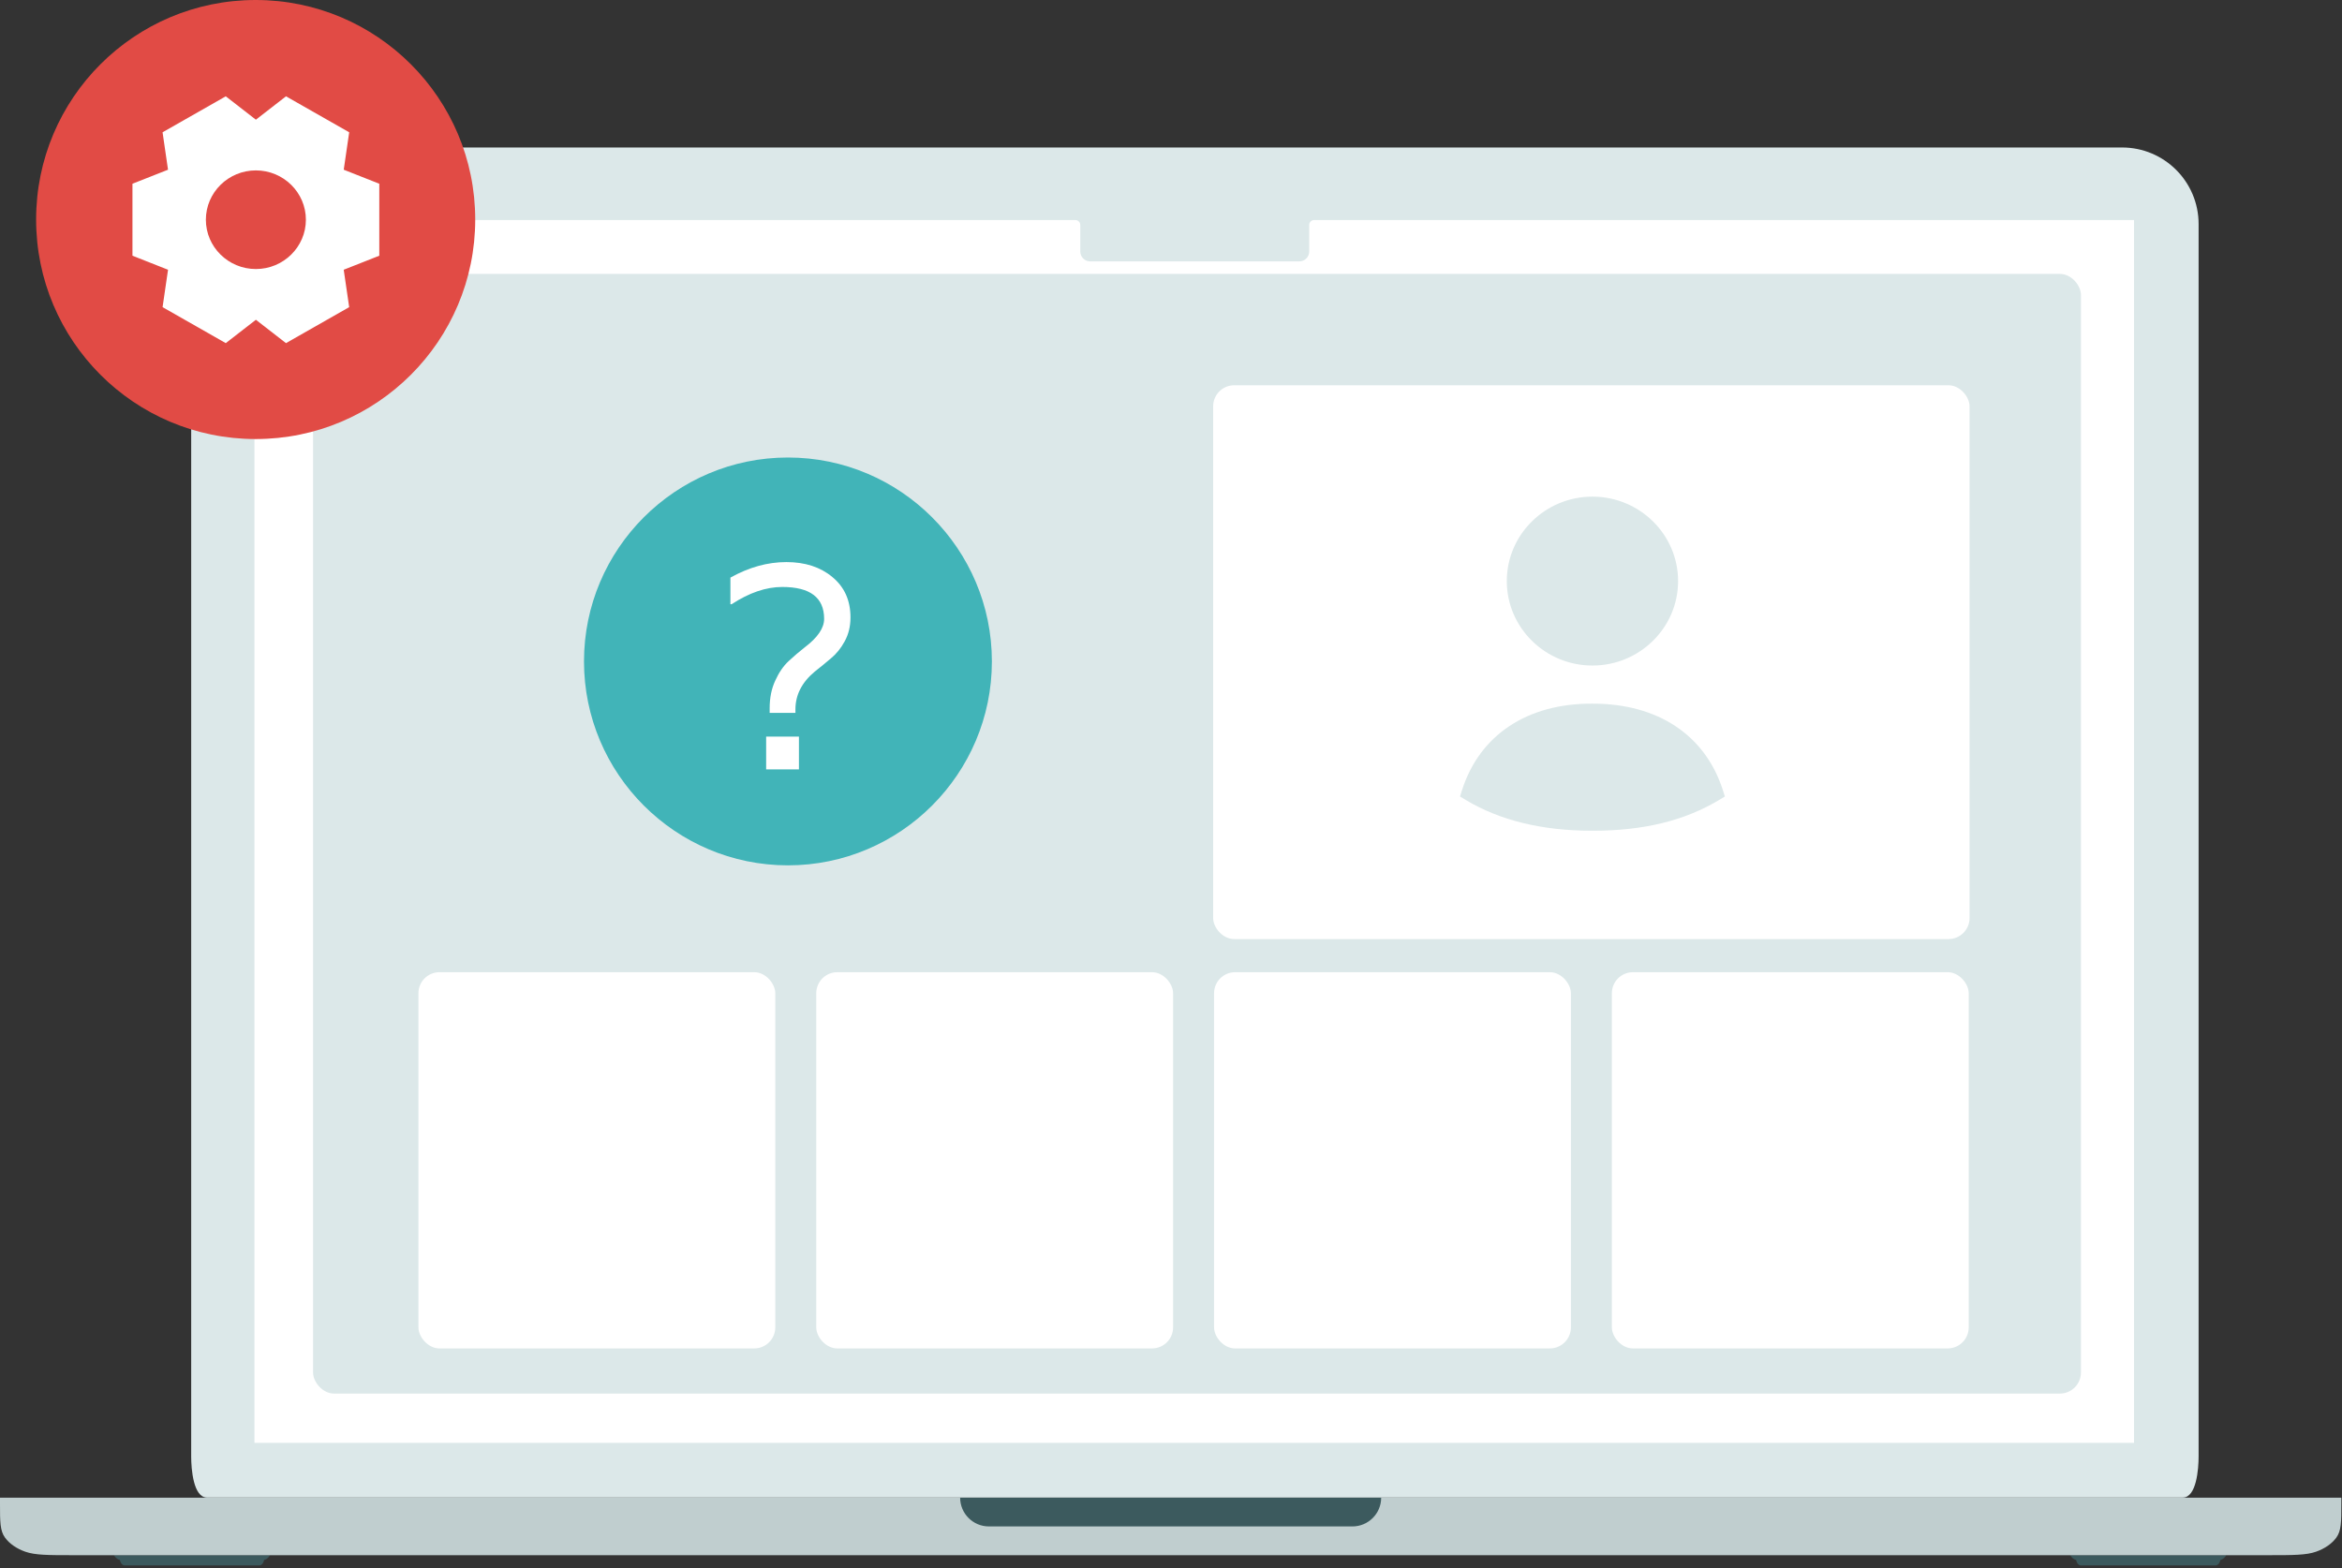
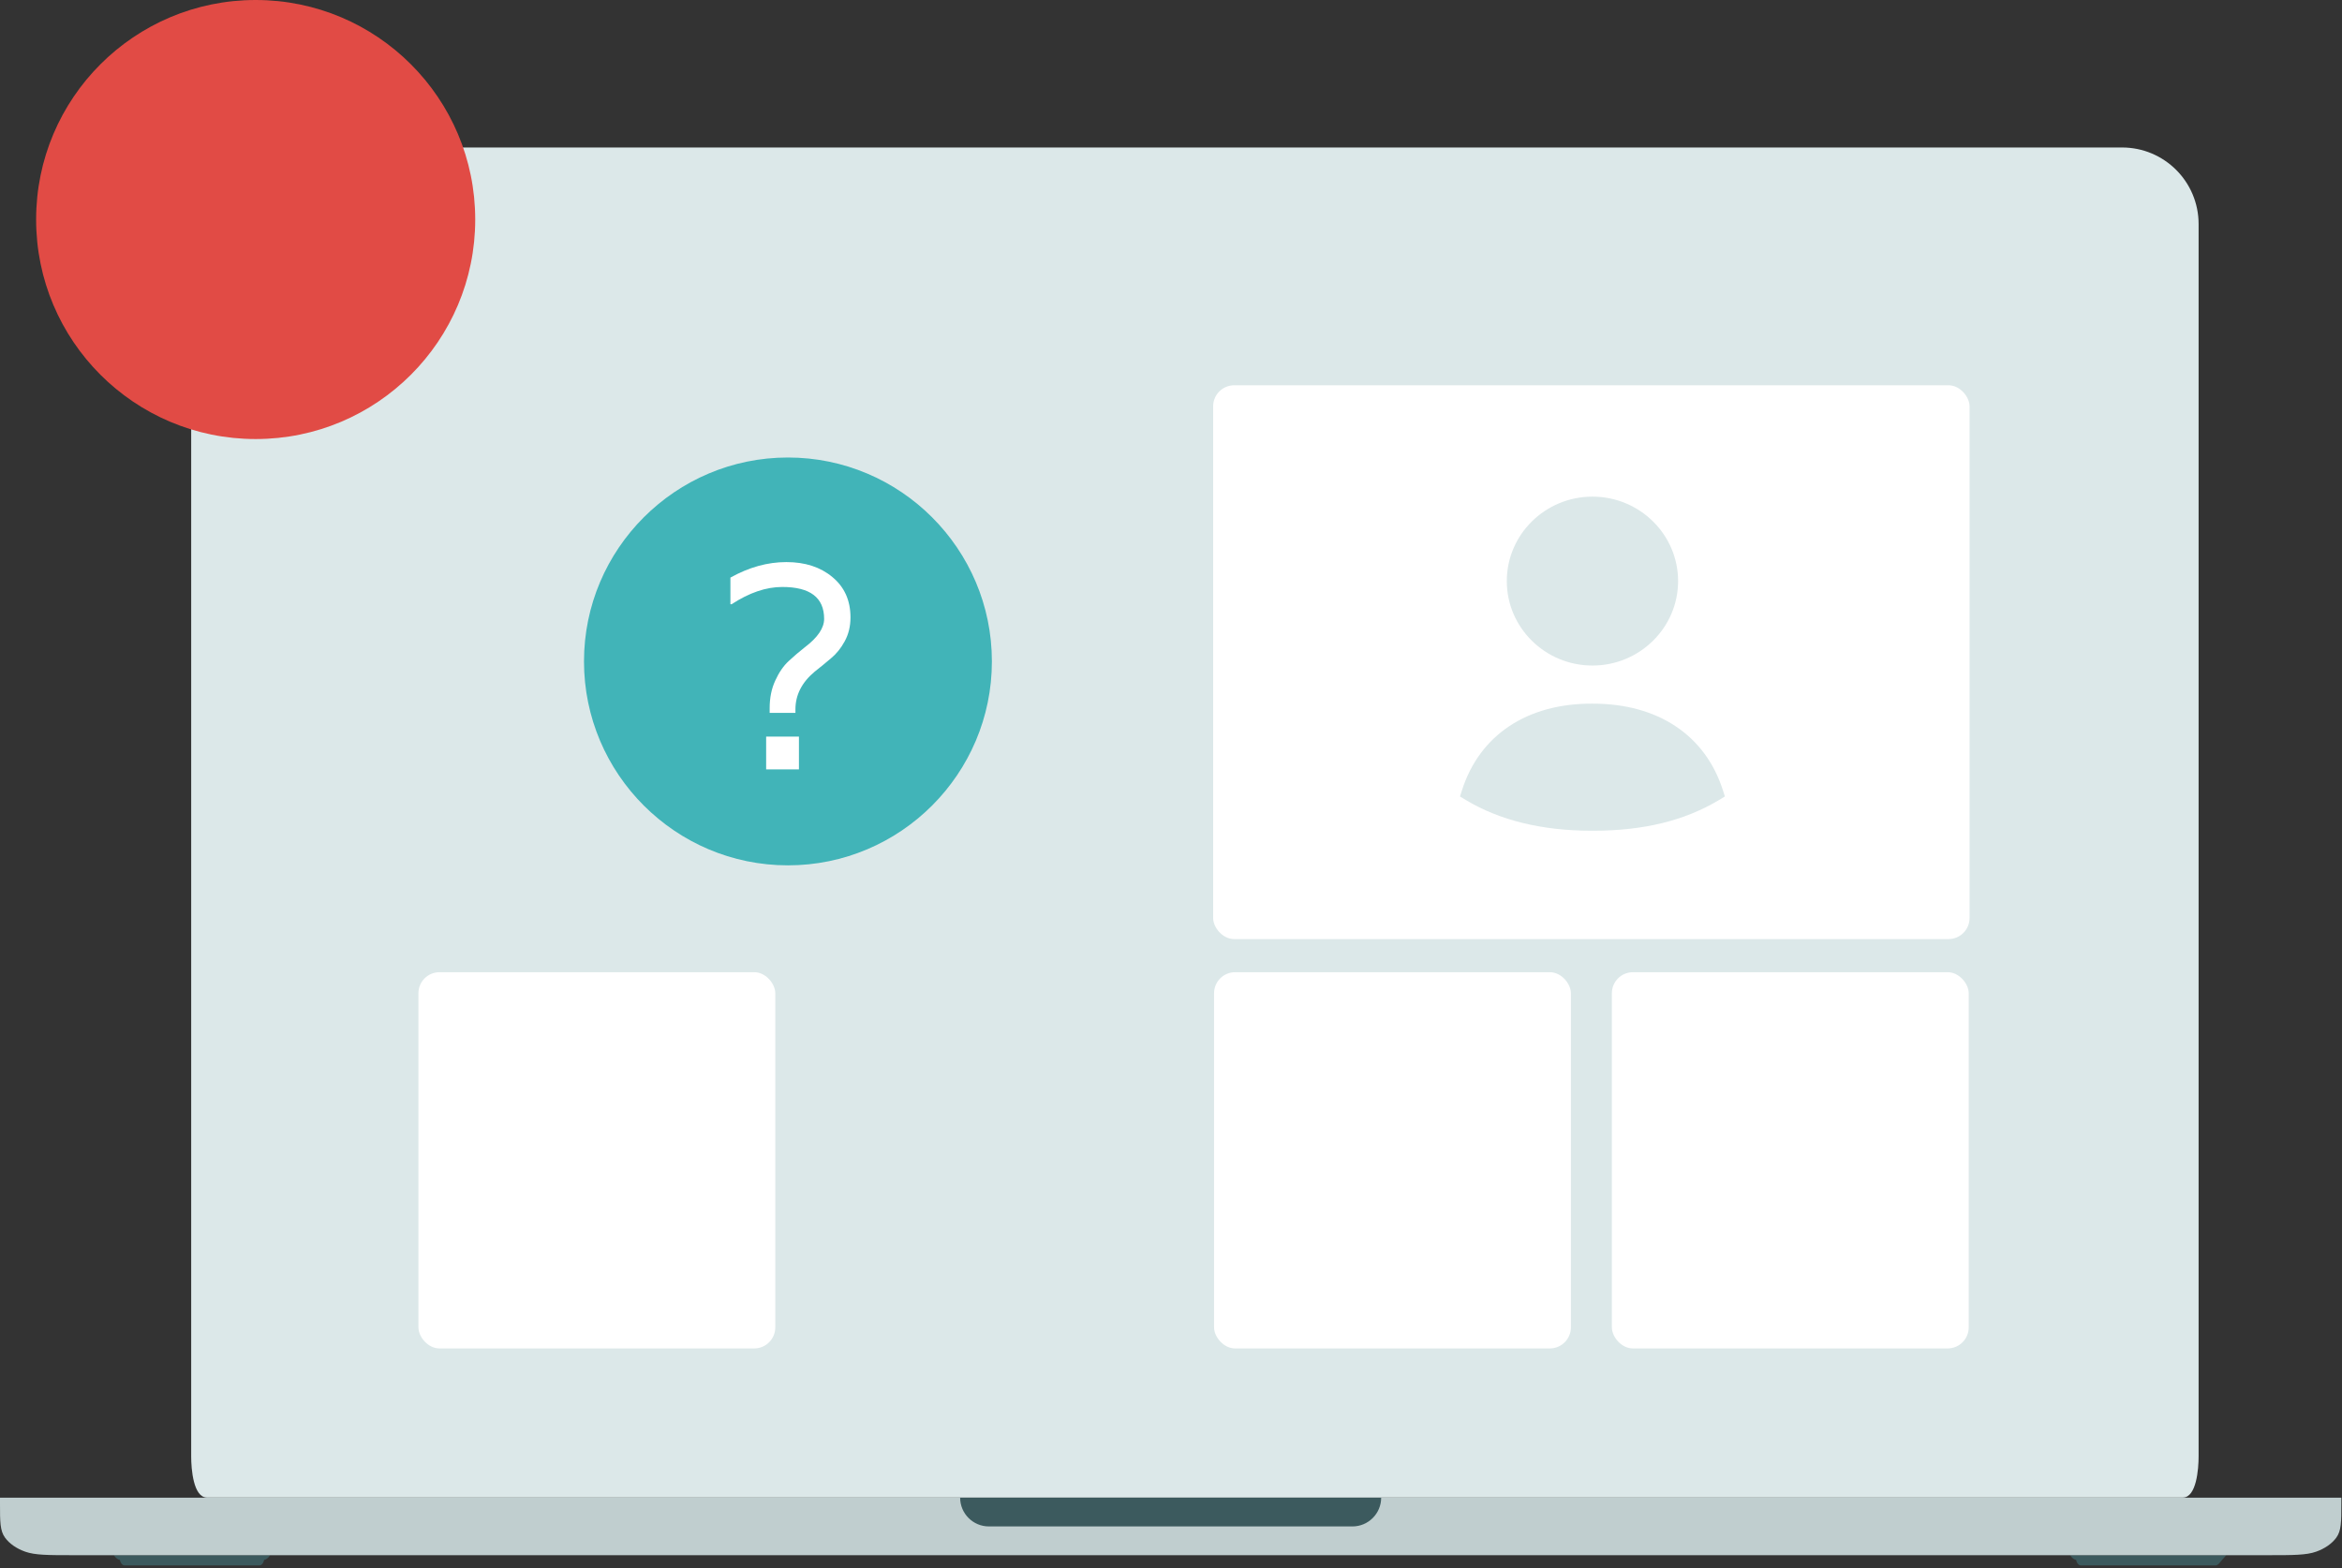
<svg xmlns="http://www.w3.org/2000/svg" width="778" height="521" viewBox="0 0 778 521" fill="none">
  <rect x="0" y="0" width="778" height="521" fill="#333333" stroke="none" />
  <path d="M89.696 516.692C89.478 517.129 88.783 518.056 87.74 518.266C87.631 518.878 87.153 520.103 86.11 520.103H41.452C40.409 520.103 39.931 518.878 39.822 518.266C38.779 518.056 38.083 517.129 37.866 516.692H89.696Z" fill="#3C5A5E" />
-   <path d="M739.551 516.692C739.334 517.129 738.639 518.056 737.596 518.266C737.487 518.878 737.009 520.103 735.966 520.103H691.307C690.264 520.103 689.786 518.878 689.677 518.266C688.634 518.056 687.939 517.129 687.722 516.692H739.551Z" fill="#3C5A5E" />
+   <path d="M739.551 516.692C737.487 518.878 737.009 520.103 735.966 520.103H691.307C690.264 520.103 689.786 518.878 689.677 518.266C688.634 518.056 687.939 517.129 687.722 516.692H739.551Z" fill="#3C5A5E" />
  <path d="M777.78 499.63V497.586H0V499.63C0 505.601 0 508.587 1.673 510.868C3.145 512.874 5.493 514.505 8.382 515.528C11.665 516.69 15.964 516.69 24.561 516.69H753.218C761.816 516.69 766.114 516.69 769.398 515.528C772.287 514.505 774.635 512.874 776.107 510.868C777.78 508.587 777.78 505.601 777.78 499.63Z" fill="#C0CECF" />
  <path d="M318.955 497.586H458.819C458.819 502.862 454.543 507.138 449.268 507.138H328.507C323.232 507.138 318.955 502.862 318.955 497.586Z" fill="#3C5A5E" />
  <path d="M730.365 74.43C730.365 60.385 718.98 49 704.935 49H88.94C74.895 49 63.51 60.385 63.51 74.43L63.51 483.896C63.51 487.989 64.209 497.54 68.752 497.54H725.123C729.666 497.54 730.365 487.989 730.365 483.896V74.43Z" fill="#DCE8E9" />
-   <path d="M84.524 73.105V479.363H708.907V73.105H436.553C435.647 73.105 434.912 73.841 434.912 74.749V83.555C434.912 85.37 433.441 86.842 431.628 86.842H362.147C360.334 86.842 358.864 85.37 358.864 83.555V74.749C358.864 73.841 358.129 73.105 357.222 73.105H84.524Z" fill="white" />
  <rect x="104" y="91" width="587.279" height="372" rx="7" fill="#DCE8E9" />
  <path d="M111.053 91L104 103.08L111.053 115.15H125.148L132.2 103.08L125.148 91H111.053ZM113.133 111.321L108.236 102.929L113.133 94.538H123.067L127.964 102.929L123.067 111.321H113.133Z" fill="#E67A03" />
  <circle cx="527" cy="229" r="81" fill="#E14B45" />
  <path fill-rule="evenodd" clip-rule="evenodd" d="M539.579 233.181H545.485V227.636H539.579V233.181ZM525.772 233.181H531.683V227.636H525.772V233.181ZM511.97 233.181H517.88V227.636H511.97V233.181ZM554.239 203.569C547.456 196.786 538.433 193.048 528.822 193.048C519.215 193.048 510.185 196.786 503.402 203.572C496.6 210.37 492.859 219.408 492.867 229.015C492.867 238.759 497.983 248.044 499.838 251.09L491.177 264.9L494.552 264.87C494.767 264.87 516.029 264.685 528.042 264.944C528.312 264.948 528.578 264.951 528.844 264.951C538.44 264.951 547.43 261.229 554.239 254.417C568.255 240.396 568.255 217.589 554.239 203.569Z" fill="white" />
  <circle cx="84.933" cy="72.933" r="72.933" fill="#E14B45" />
-   <path fill-rule="evenodd" clip-rule="evenodd" d="M85 89.384C75.841 89.384 68.39 82.035 68.39 73C68.39 63.965 75.841 56.612 85 56.612C94.159 56.612 101.614 63.965 101.614 73C101.614 82.035 94.159 89.384 85 89.384ZM126 61.044L114.187 56.383L116.001 43.952L95.007 32L85.004 39.766L74.997 32L54.003 43.952L55.817 56.383L44 61.044V84.956L55.822 89.621L54.007 102.044L75.001 114L85.004 106.239L95.003 114L115.997 102.044L114.183 89.617L126 84.956V61.044Z" fill="white" />
  <rect x="403" y="128" width="251.278" height="184" rx="7" fill="white" />
  <rect x="139" y="323" width="118.547" height="125" rx="7" fill="white" />
  <rect x="403.302" y="323" width="118.547" height="125" rx="7" fill="white" />
-   <rect x="271.151" y="323" width="118.547" height="125" rx="7" fill="white" />
  <rect x="535.453" y="323" width="118.547" height="125" rx="7" fill="white" />
  <path fill-rule="evenodd" clip-rule="evenodd" d="M261.75 152C224.394 152 194 182.394 194 219.75C194 257.106 224.394 287.5 261.75 287.5C299.106 287.5 329.5 257.106 329.5 219.75C329.5 182.394 299.106 152 261.75 152Z" fill="#41B4B8" />
  <path d="M254.51 255.619V244.724H265.405V255.619H254.51ZM242.641 191.9C248.803 188.462 254.996 186.744 261.222 186.744C267.448 186.744 272.539 188.397 276.496 191.705C280.517 195.013 282.527 199.488 282.527 205.13C282.527 208.113 281.878 210.772 280.581 213.107C279.349 215.377 277.825 217.258 276.009 218.749C274.258 220.241 272.475 221.7 270.659 223.127C266.378 226.694 264.238 230.877 264.238 235.676V236.844H255.677V235.287C255.677 231.85 256.293 228.802 257.526 226.143C258.758 223.419 260.249 221.246 262 219.625C263.816 217.939 265.6 216.415 267.351 215.053C271.631 211.81 273.772 208.664 273.772 205.616C273.772 198.547 269.135 195.013 259.86 195.013C254.477 195.013 248.867 196.926 243.03 200.752H242.641V191.9Z" fill="white" />
  <path fill-rule="evenodd" clip-rule="evenodd" d="M572.32 262.494C566.467 244.239 550.739 233.779 529.153 233.779H528.997C507.353 233.66 491.545 244.193 485.68 262.494L485 264.619L486.924 265.779C498.204 272.563 512.273 276 528.726 276C528.911 276 529.095 276 529.274 276C545.958 276 559.634 272.653 571.076 265.779L573 264.619L572.32 262.494Z" fill="#DCE8E9" />
  <path fill-rule="evenodd" clip-rule="evenodd" d="M529 221.119C544.687 221.119 557.454 208.534 557.454 193.062C557.454 177.585 544.687 165 529 165C513.313 165 500.552 177.585 500.552 193.062C500.552 208.534 513.313 221.119 529 221.119Z" fill="#DCE8E9" />
</svg>